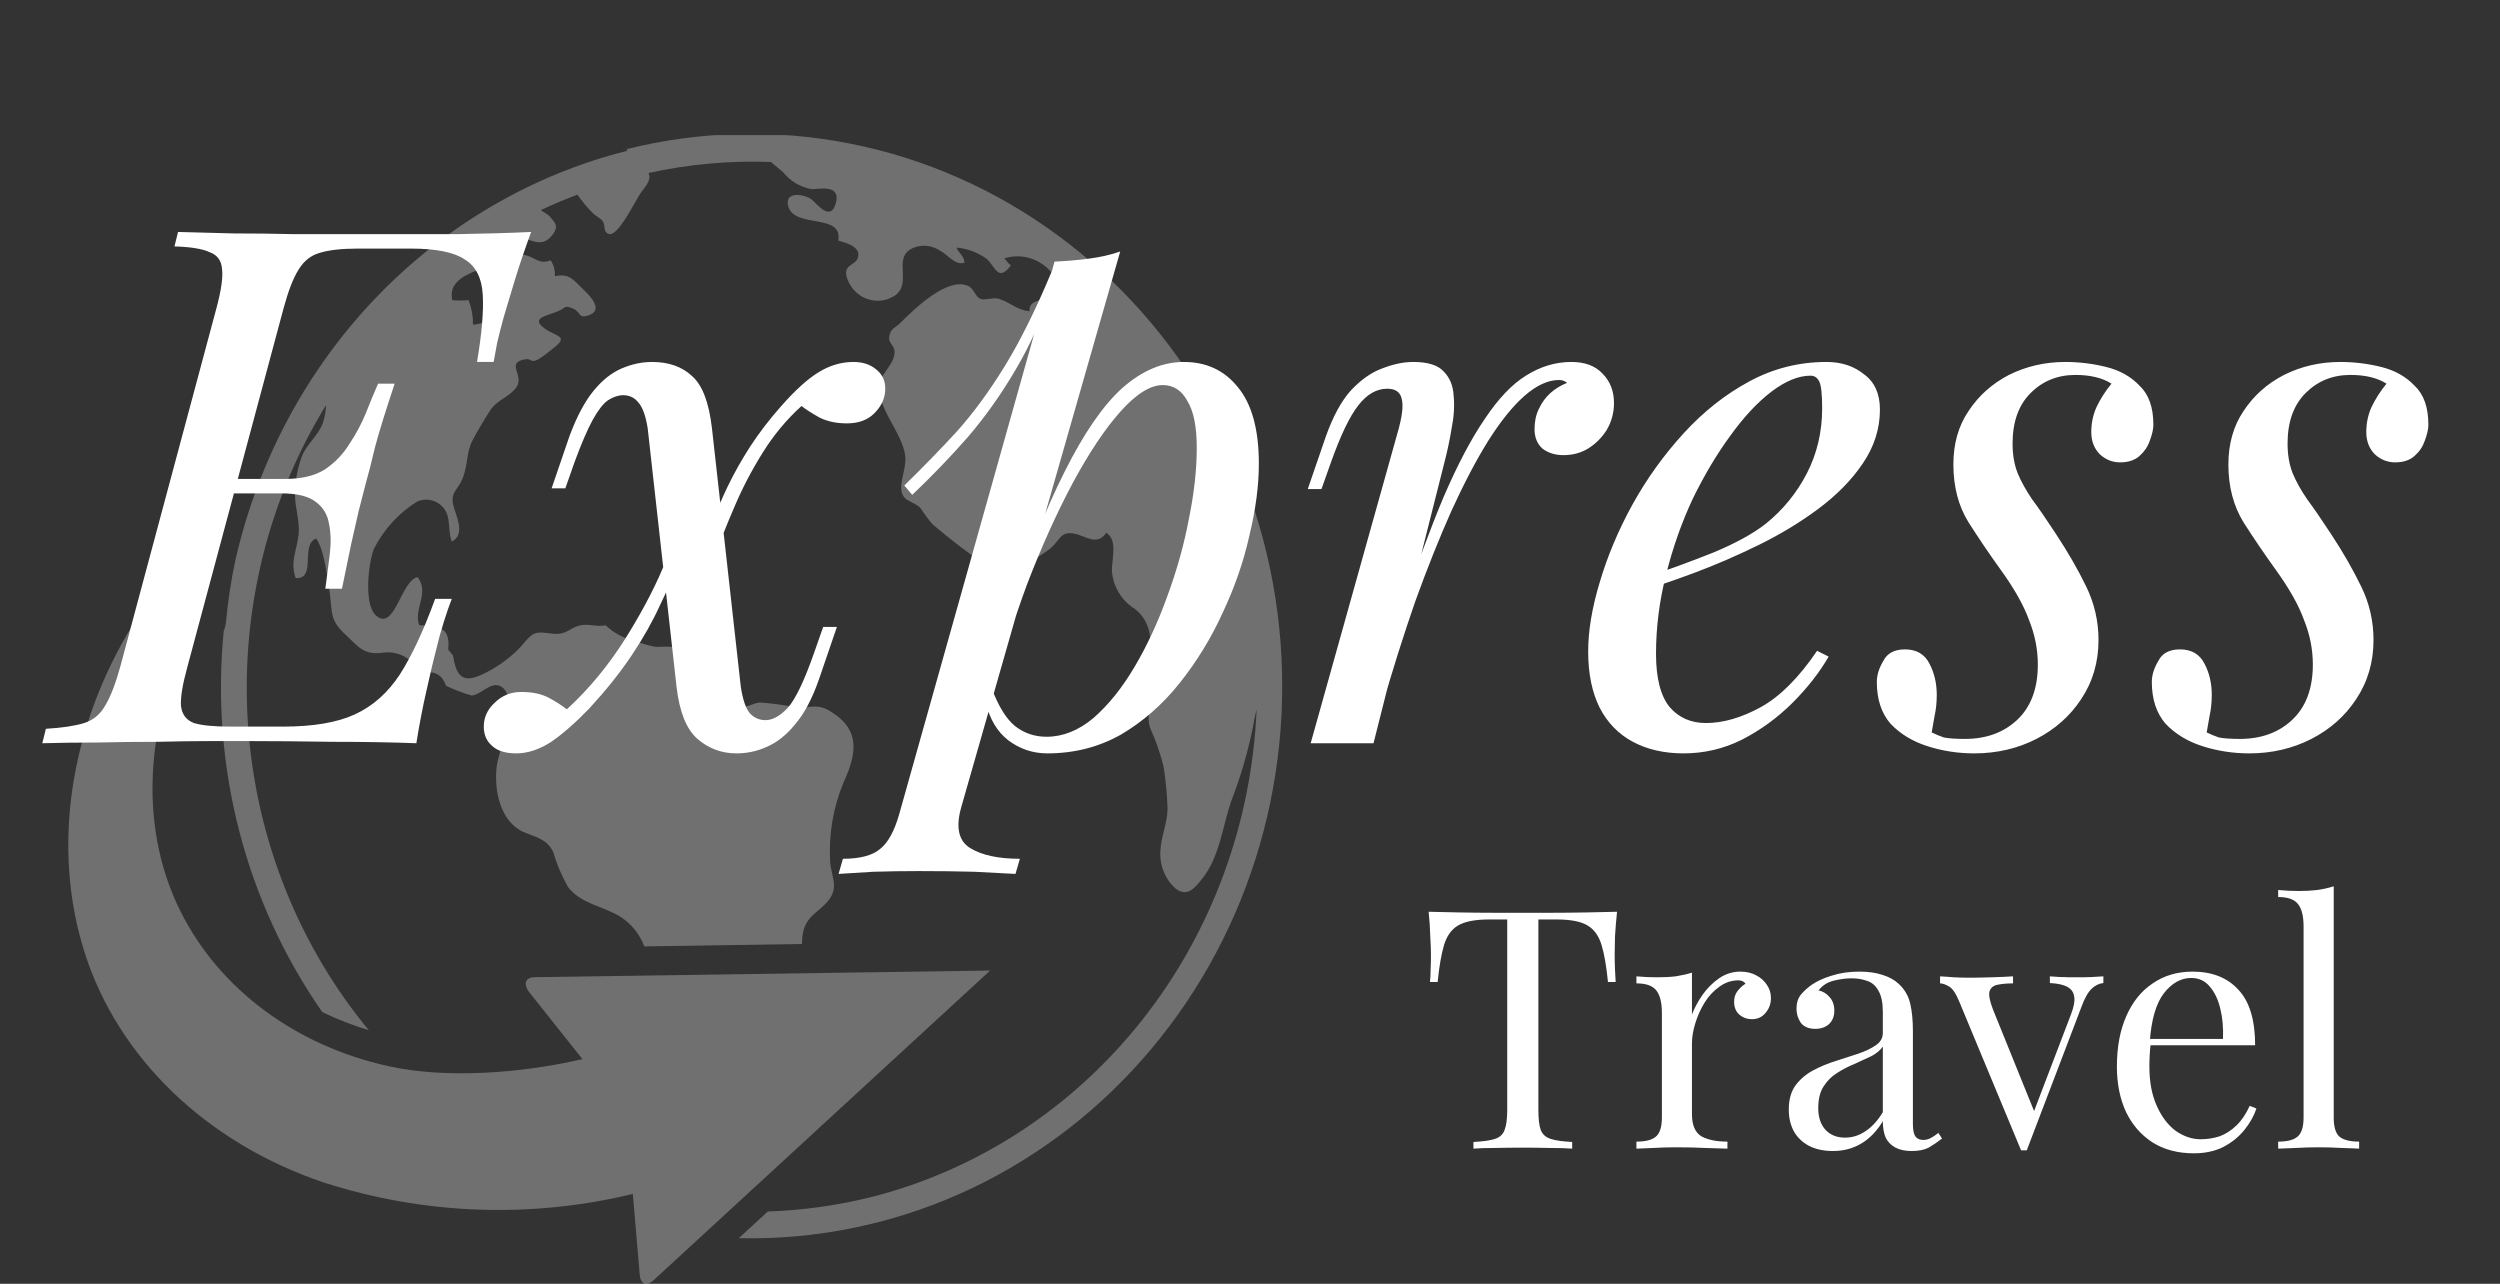
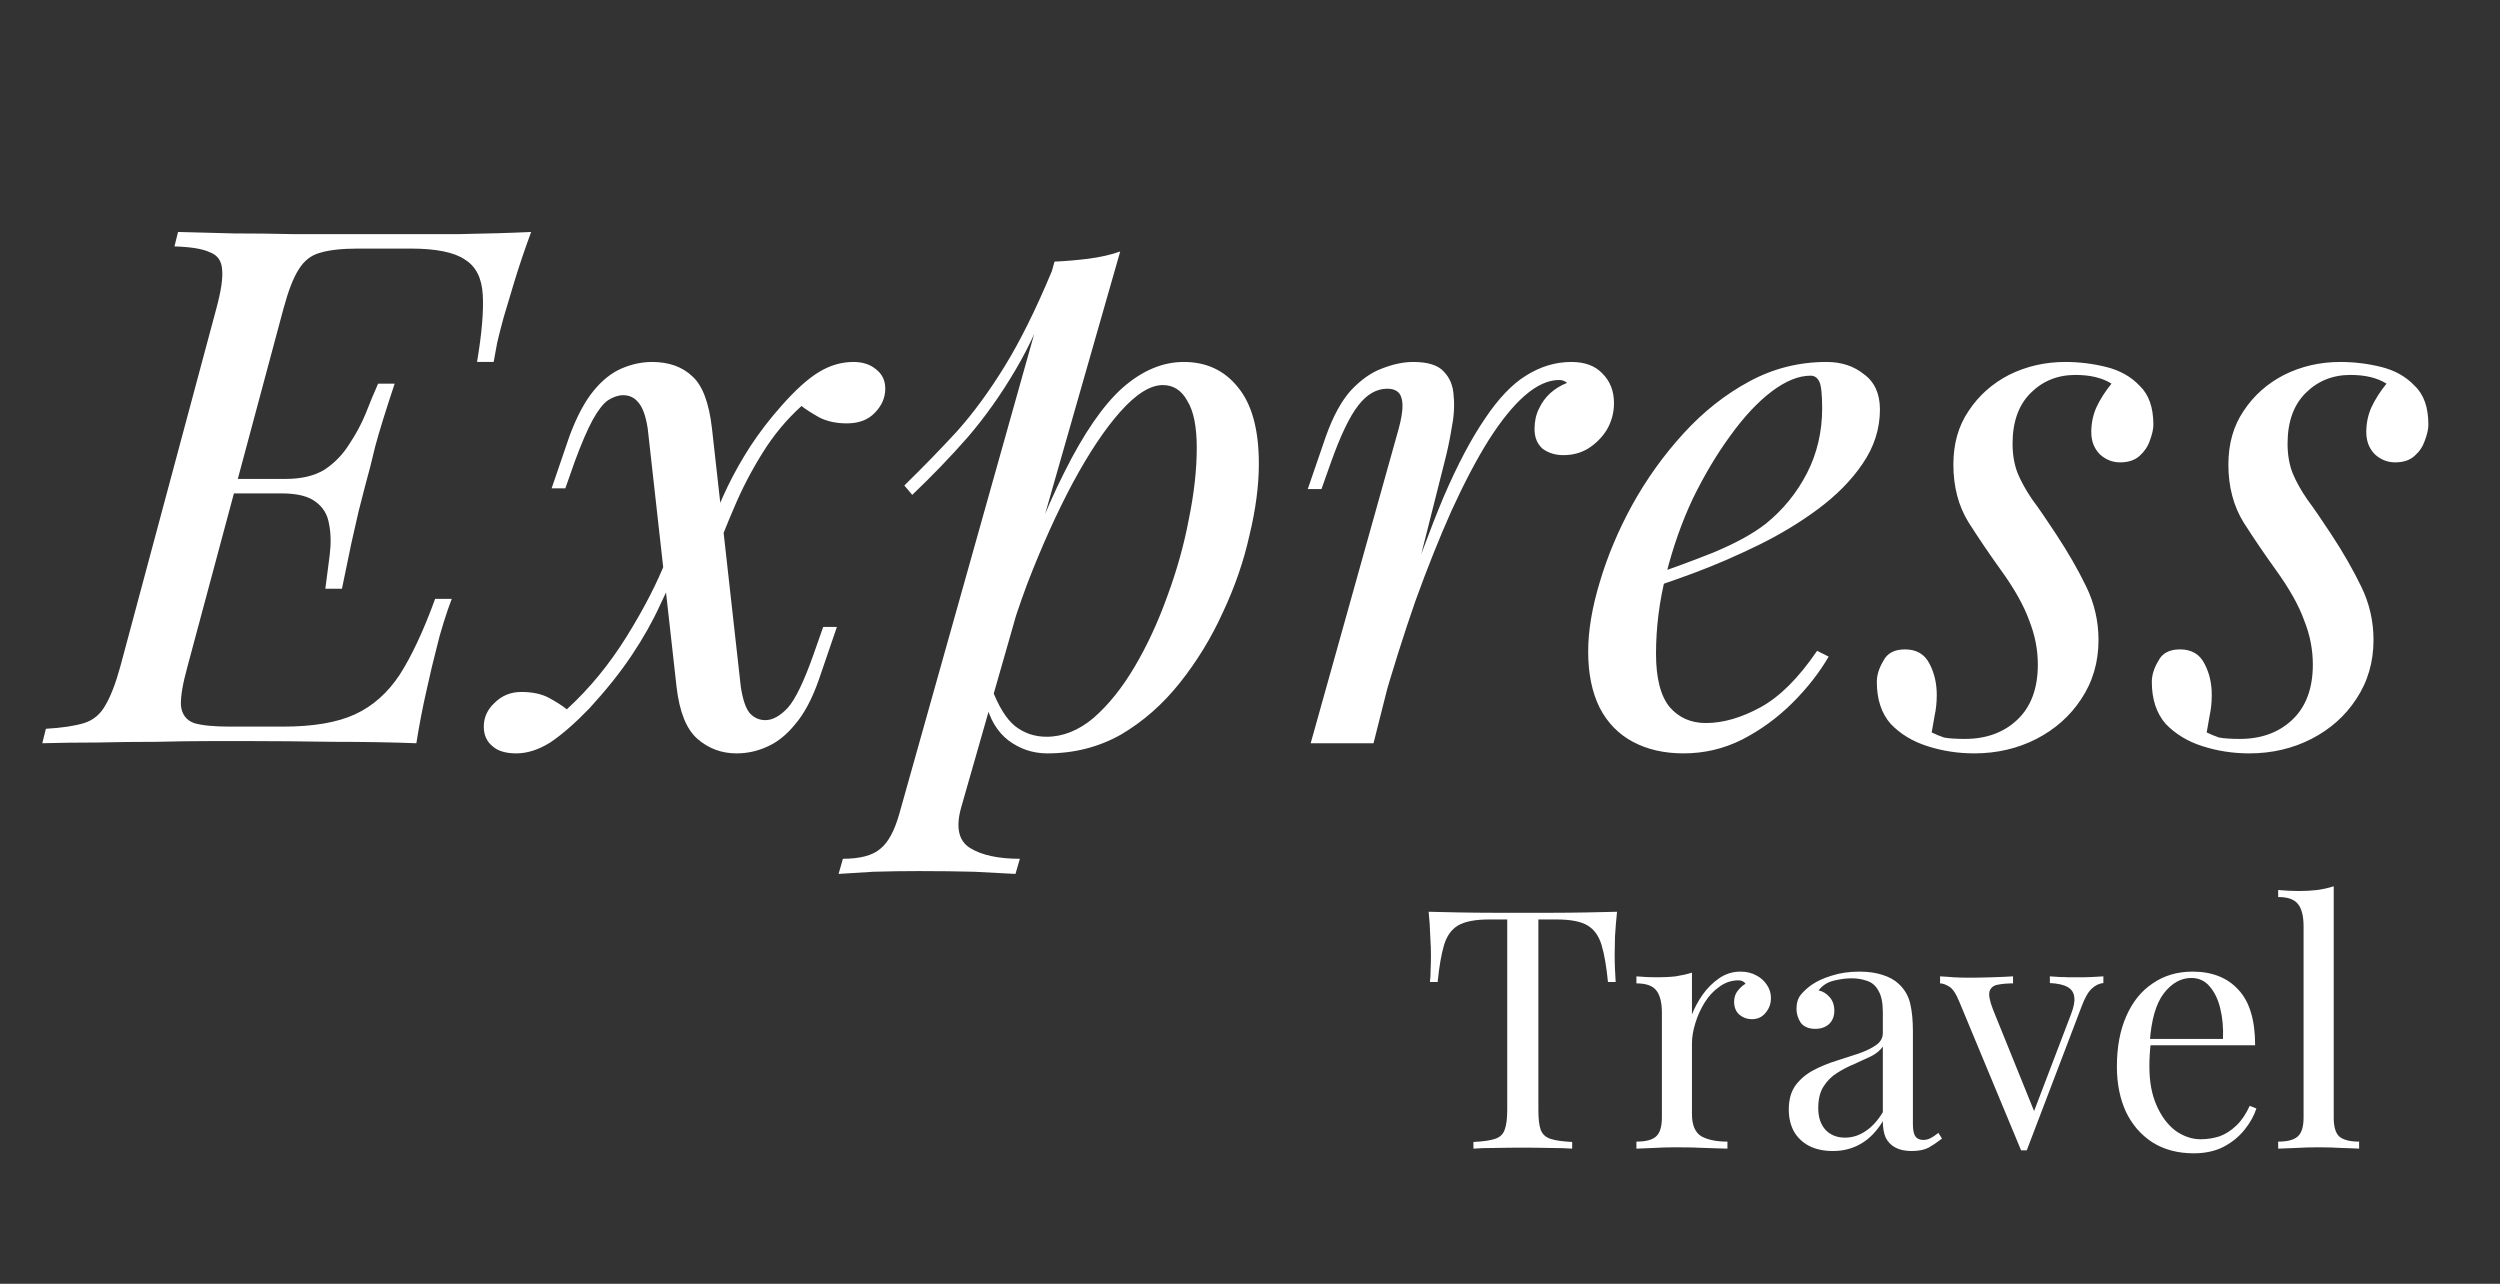
<svg xmlns="http://www.w3.org/2000/svg" width="37" height="19" viewBox="0 0 37 19" fill="none">
  <rect x="0" y="0" width="37" height="19" fill="#333333" stroke="none" />
  <g clip-path="url(#clip0_27_1480)">
    <path d="M9.286 2.231C7.876 2.585 6.589 3.338 5.565 4.405C4.541 5.473 3.822 6.814 3.486 8.28C3.42 8.587 3.373 8.897 3.344 9.211C3.339 9.253 3.329 9.294 3.312 9.333C3.113 11.337 3.632 13.347 4.77 14.979C4.992 15.087 5.222 15.176 5.458 15.247C4.427 13.999 3.803 12.443 3.676 10.803C3.549 9.164 3.925 7.524 4.75 6.121C4.774 6.077 4.8 6.037 4.826 5.998C4.822 6.086 4.806 6.172 4.78 6.256C4.71 6.449 4.546 6.563 4.47 6.748C4.401 6.932 4.366 7.128 4.366 7.326C4.366 7.509 4.438 7.714 4.42 7.903C4.396 8.142 4.29 8.307 4.376 8.556C4.692 8.573 4.438 8.059 4.68 7.97C4.806 8.153 4.842 8.546 4.88 8.772C4.92 9.086 4.88 9.175 5.116 9.395C5.304 9.57 5.382 9.697 5.658 9.661C5.765 9.644 5.876 9.661 5.973 9.711C6.071 9.762 6.151 9.842 6.202 9.942C6.402 9.942 6.524 9.942 6.602 10.15C6.723 10.208 6.849 10.256 6.978 10.293C7.114 10.293 7.28 10.056 7.432 10.171C7.688 10.362 7.382 11.101 7.352 11.338C7.308 11.685 7.4 12.155 7.742 12.311C7.916 12.39 8.088 12.406 8.186 12.606C8.239 12.788 8.313 12.963 8.406 13.127C8.606 13.385 8.924 13.406 9.188 13.572C9.346 13.675 9.468 13.827 9.536 14.007L11.87 13.971C11.868 13.896 11.878 13.821 11.898 13.749C11.966 13.541 12.126 13.491 12.256 13.333C12.424 13.125 12.3 12.976 12.286 12.749C12.263 12.348 12.332 11.946 12.486 11.577C12.686 11.143 12.728 10.8 12.306 10.538C12.106 10.407 12.022 10.476 11.784 10.47C11.605 10.434 11.425 10.41 11.244 10.397C11.138 10.409 11.086 10.463 10.984 10.461C10.882 10.459 10.888 10.401 10.796 10.426C10.658 10.463 10.534 10.811 10.372 10.649C10.282 10.559 10.412 10.214 10.372 10.073C10.332 9.932 10.19 9.628 10.002 9.574C9.903 9.569 9.805 9.569 9.706 9.574C9.606 9.556 9.507 9.528 9.412 9.491C9.245 9.455 9.089 9.373 8.962 9.254C8.832 9.283 8.726 9.229 8.594 9.254C8.462 9.279 8.412 9.362 8.28 9.379C8.148 9.395 8.024 9.333 7.906 9.379C7.828 9.41 7.734 9.549 7.674 9.607C7.518 9.761 7.338 9.887 7.142 9.979C6.842 10.121 6.756 10.008 6.704 9.701L6.634 9.614C6.672 9.248 6.456 9.277 6.204 9.252C6.116 9.019 6.362 8.776 6.18 8.541C5.936 8.589 5.838 9.36 5.562 9.107C5.38 8.938 5.454 8.323 5.534 8.122C5.682 7.833 5.903 7.591 6.174 7.423C6.243 7.393 6.319 7.387 6.391 7.406C6.463 7.425 6.528 7.469 6.574 7.529C6.676 7.671 6.624 7.841 6.686 8.016C6.886 7.916 6.762 7.66 6.72 7.519C6.648 7.282 6.774 7.27 6.852 7.066C6.93 6.862 6.898 6.696 6.998 6.509C7.074 6.364 7.168 6.208 7.258 6.069C7.348 5.929 7.51 5.886 7.622 5.759C7.794 5.568 7.464 5.375 7.768 5.318C7.878 5.3 7.84 5.381 7.968 5.318C8.042 5.271 8.113 5.218 8.18 5.161C8.438 4.967 8.228 4.986 8.06 4.861C7.846 4.703 8.09 4.678 8.26 4.606C8.382 4.552 8.346 4.514 8.474 4.564C8.602 4.614 8.552 4.714 8.694 4.672C8.964 4.595 8.71 4.358 8.628 4.279C8.486 4.144 8.428 4.04 8.212 4.088C8.218 4.005 8.196 3.922 8.15 3.853C7.972 3.924 7.908 3.793 7.75 3.772C7.492 3.739 7.578 3.93 7.512 4.09C7.446 4.25 7.252 4.279 7.218 4.469C7.184 4.658 7.288 4.784 7 4.805C7.002 4.681 6.979 4.557 6.934 4.442C6.854 4.45 6.774 4.45 6.694 4.442C6.628 4.155 6.928 4.053 7.13 3.974C7.332 3.895 7.374 3.621 7.572 3.527C7.77 3.434 7.972 3.735 8.172 3.482C8.284 3.338 8.206 3.292 8.132 3.199C8.112 3.176 8.028 3.13 8.004 3.11C8.18 3.026 8.362 2.95 8.546 2.881C8.614 2.978 8.689 3.069 8.772 3.153C8.816 3.199 8.882 3.222 8.922 3.276C8.962 3.33 8.922 3.438 9.012 3.463C9.156 3.502 9.412 2.945 9.494 2.839C9.576 2.733 9.644 2.646 9.596 2.561C10.192 2.43 10.801 2.375 11.41 2.397L11.59 2.549C11.697 2.681 11.846 2.77 12.01 2.8C12.122 2.8 12.45 2.721 12.37 3.008C12.29 3.295 12.086 3.008 12.006 2.947C11.894 2.871 11.606 2.827 11.666 3.053C11.758 3.388 12.478 3.149 12.406 3.56C12.508 3.592 12.702 3.637 12.704 3.768C12.704 3.941 12.476 3.887 12.53 4.097C12.551 4.169 12.588 4.236 12.638 4.292C12.688 4.348 12.749 4.391 12.817 4.418C12.886 4.445 12.959 4.456 13.032 4.449C13.105 4.443 13.175 4.419 13.238 4.379C13.522 4.188 13.184 3.799 13.528 3.664C13.59 3.641 13.656 3.632 13.722 3.639C13.787 3.647 13.85 3.669 13.906 3.706C14.026 3.764 14.136 3.937 14.274 3.887C14.274 3.793 14.186 3.745 14.156 3.664C14.319 3.678 14.475 3.737 14.608 3.835C14.736 3.959 14.776 4.176 14.962 3.926C14.922 3.905 14.888 3.845 14.864 3.824C14.993 3.783 15.131 3.783 15.26 3.826C15.388 3.868 15.502 3.95 15.584 4.061C16.006 4.585 15.2 4.288 15.238 4.606C15.054 4.593 14.944 4.469 14.776 4.421C14.696 4.396 14.576 4.452 14.506 4.421C14.436 4.39 14.414 4.275 14.336 4.236C14.028 4.082 13.522 4.583 13.32 4.784C13.264 4.838 13.196 4.859 13.17 4.942C13.124 5.084 13.236 5.09 13.24 5.21C13.24 5.383 13.056 5.512 13.024 5.659C12.946 6.013 13.356 6.391 13.398 6.752C13.42 6.96 13.266 7.216 13.382 7.359C13.432 7.421 13.562 7.45 13.626 7.523C13.679 7.605 13.737 7.684 13.8 7.758C14.056 7.977 14.323 8.181 14.6 8.371C14.669 8.421 14.751 8.449 14.835 8.453C14.919 8.457 15.002 8.437 15.076 8.394C15.239 8.321 15.394 8.231 15.538 8.124C15.696 7.991 15.69 7.86 15.896 7.897C16.06 7.926 16.238 8.09 16.372 7.885C16.55 7.993 16.45 8.286 16.456 8.456C16.465 8.56 16.496 8.661 16.546 8.752C16.597 8.842 16.666 8.92 16.748 8.98C16.831 9.03 16.9 9.102 16.948 9.189C16.996 9.276 17.022 9.374 17.022 9.474C17.043 9.697 17.051 9.922 17.048 10.146C17.048 10.366 16.962 10.561 17.02 10.769C17.104 10.953 17.171 11.144 17.22 11.341C17.253 11.547 17.273 11.755 17.28 11.964C17.28 12.172 17.184 12.379 17.174 12.587C17.166 12.693 17.183 12.8 17.222 12.898C17.261 12.996 17.322 13.083 17.4 13.152C17.57 13.279 17.678 13.152 17.8 12.995C18.05 12.677 18.094 12.232 18.222 11.856C18.363 11.494 18.472 11.12 18.548 10.738C18.56 10.657 18.58 10.576 18.598 10.497C18.527 12.183 17.931 13.8 16.898 15.104C15.866 16.407 14.453 17.326 12.874 17.722C12.379 17.843 11.873 17.913 11.364 17.93L10.934 18.325C12.052 18.351 13.163 18.129 14.192 17.674C15.222 17.218 16.145 16.54 16.902 15.684C17.659 14.829 18.232 13.815 18.582 12.711C18.932 11.608 19.051 10.439 18.932 9.283C18.813 8.128 18.458 7.012 17.891 6.01C17.324 5.008 16.558 4.144 15.643 3.474C14.729 2.804 13.688 2.345 12.589 2.127C11.49 1.908 10.36 1.936 9.272 2.208L9.286 2.231ZM7.914 14.462L14.654 14.364L9.668 18.952C9.568 19.041 9.48 19.006 9.468 18.869L9.366 17.67C7.857 18.036 6.281 17.978 4.8 17.504C3.042 16.914 1.746 15.644 1.254 14.102C0.762 12.56 1.024 10.777 1.968 9.242C2.311 8.682 2.721 8.17 3.188 7.719C3.058 8.194 2.97 8.681 2.926 9.173C2.872 9.273 2.82 9.381 2.772 9.474C2.112 10.863 2.094 12.338 2.674 13.493C3.254 14.649 4.384 15.478 5.748 15.779C6.61 15.97 7.72 15.883 8.62 15.675L7.82 14.669C7.744 14.551 7.782 14.464 7.914 14.462Z" fill="white" fill-opacity="0.3" />
  </g>
  <path d="M23.932 13.494C23.919 13.619 23.909 13.742 23.902 13.86C23.899 13.976 23.897 14.065 23.897 14.128C23.897 14.207 23.899 14.281 23.902 14.351C23.905 14.42 23.909 14.481 23.912 14.534H23.798C23.775 14.303 23.744 14.121 23.704 13.989C23.664 13.854 23.595 13.756 23.496 13.697C23.397 13.637 23.243 13.608 23.035 13.608H22.768V16.426C22.768 16.558 22.779 16.657 22.803 16.723C22.829 16.789 22.878 16.833 22.951 16.856C23.024 16.88 23.129 16.894 23.268 16.901V17C23.182 16.993 23.073 16.99 22.941 16.99C22.809 16.987 22.675 16.985 22.54 16.985C22.392 16.985 22.251 16.987 22.119 16.99C21.99 16.99 21.886 16.993 21.807 17V16.901C21.946 16.894 22.052 16.88 22.124 16.856C22.197 16.833 22.245 16.789 22.268 16.723C22.294 16.657 22.307 16.558 22.307 16.426V13.608H22.04C21.835 13.608 21.682 13.637 21.579 13.697C21.48 13.756 21.411 13.854 21.371 13.989C21.332 14.121 21.3 14.303 21.277 14.534H21.163C21.17 14.481 21.173 14.42 21.173 14.351C21.177 14.281 21.178 14.207 21.178 14.128C21.178 14.065 21.175 13.976 21.168 13.86C21.165 13.742 21.157 13.619 21.144 13.494C21.282 13.497 21.433 13.501 21.594 13.504C21.759 13.507 21.924 13.509 22.09 13.509C22.255 13.509 22.405 13.509 22.54 13.509C22.675 13.509 22.824 13.509 22.986 13.509C23.151 13.509 23.316 13.507 23.481 13.504C23.646 13.501 23.796 13.497 23.932 13.494ZM25.759 14.38C25.849 14.38 25.926 14.399 25.992 14.435C26.062 14.471 26.114 14.519 26.151 14.578C26.19 14.634 26.21 14.699 26.21 14.771C26.21 14.854 26.184 14.927 26.131 14.989C26.081 15.052 26.014 15.084 25.928 15.084C25.858 15.084 25.797 15.062 25.745 15.019C25.692 14.973 25.665 14.909 25.665 14.826C25.665 14.763 25.682 14.71 25.715 14.668C25.751 14.621 25.791 14.585 25.834 14.559C25.811 14.526 25.776 14.509 25.73 14.509C25.627 14.509 25.533 14.54 25.448 14.603C25.362 14.663 25.289 14.74 25.23 14.836C25.17 14.932 25.124 15.034 25.091 15.143C25.058 15.249 25.041 15.348 25.041 15.44V16.49C25.041 16.652 25.088 16.761 25.18 16.817C25.276 16.87 25.405 16.896 25.566 16.896V17C25.49 16.997 25.383 16.993 25.244 16.99C25.106 16.983 24.959 16.98 24.804 16.98C24.692 16.98 24.579 16.983 24.467 16.99C24.358 16.993 24.276 16.997 24.219 17V16.896C24.355 16.896 24.451 16.871 24.507 16.822C24.566 16.772 24.596 16.678 24.596 16.54V14.989C24.596 14.841 24.569 14.732 24.517 14.663C24.464 14.59 24.365 14.554 24.219 14.554V14.45C24.325 14.46 24.427 14.464 24.526 14.464C24.622 14.464 24.713 14.46 24.799 14.45C24.888 14.436 24.969 14.418 25.041 14.395V15.014C25.078 14.918 25.129 14.823 25.195 14.727C25.264 14.628 25.347 14.545 25.442 14.479C25.538 14.413 25.644 14.38 25.759 14.38ZM27.128 17.035C26.992 17.035 26.875 17.01 26.776 16.96C26.677 16.908 26.601 16.835 26.548 16.742C26.499 16.65 26.474 16.543 26.474 16.421C26.474 16.275 26.507 16.157 26.573 16.064C26.642 15.972 26.73 15.897 26.836 15.841C26.941 15.785 27.052 15.739 27.167 15.703C27.286 15.663 27.398 15.627 27.504 15.594C27.61 15.557 27.696 15.516 27.762 15.47C27.831 15.424 27.866 15.363 27.866 15.287V14.979C27.866 14.841 27.844 14.735 27.801 14.663C27.762 14.59 27.707 14.542 27.638 14.519C27.569 14.493 27.491 14.479 27.405 14.479C27.323 14.479 27.233 14.491 27.138 14.514C27.045 14.537 26.971 14.585 26.915 14.658C26.978 14.671 27.032 14.704 27.078 14.757C27.125 14.809 27.148 14.877 27.148 14.96C27.148 15.042 27.121 15.108 27.068 15.158C27.016 15.204 26.948 15.227 26.865 15.227C26.77 15.227 26.699 15.197 26.652 15.138C26.61 15.075 26.588 15.006 26.588 14.93C26.588 14.844 26.61 14.775 26.652 14.722C26.695 14.669 26.75 14.62 26.816 14.573C26.892 14.521 26.989 14.476 27.108 14.44C27.23 14.4 27.367 14.38 27.519 14.38C27.654 14.38 27.77 14.397 27.866 14.43C27.961 14.46 28.041 14.504 28.103 14.563C28.189 14.643 28.245 14.74 28.272 14.856C28.298 14.968 28.311 15.103 28.311 15.262V16.639C28.311 16.721 28.323 16.78 28.346 16.817C28.372 16.853 28.412 16.871 28.465 16.871C28.501 16.871 28.536 16.863 28.569 16.846C28.602 16.83 28.642 16.804 28.688 16.767L28.742 16.851C28.673 16.904 28.607 16.949 28.544 16.985C28.481 17.018 28.397 17.035 28.292 17.035C28.196 17.035 28.117 17.018 28.054 16.985C27.991 16.952 27.943 16.904 27.91 16.841C27.881 16.776 27.866 16.693 27.866 16.594C27.776 16.742 27.669 16.853 27.544 16.926C27.422 16.998 27.283 17.035 27.128 17.035ZM27.306 16.837C27.415 16.837 27.516 16.805 27.608 16.742C27.704 16.68 27.79 16.586 27.866 16.46V15.49C27.826 15.546 27.768 15.594 27.692 15.633C27.616 15.669 27.534 15.707 27.445 15.747C27.356 15.783 27.27 15.828 27.187 15.881C27.108 15.93 27.042 15.996 26.989 16.079C26.936 16.161 26.91 16.269 26.91 16.401C26.91 16.533 26.945 16.639 27.014 16.718C27.087 16.797 27.184 16.837 27.306 16.837ZM31.13 14.45V14.549C31.067 14.555 31.009 14.583 30.957 14.633C30.904 14.682 30.854 14.77 30.808 14.895L29.996 17.025C29.983 17.025 29.97 17.025 29.956 17.025C29.943 17.025 29.928 17.025 29.912 17.025L29 14.831C28.948 14.702 28.895 14.625 28.842 14.598C28.793 14.569 28.75 14.554 28.713 14.554V14.45C28.779 14.453 28.847 14.458 28.916 14.464C28.989 14.468 29.067 14.47 29.149 14.47C29.251 14.47 29.359 14.468 29.471 14.464C29.587 14.461 29.694 14.456 29.793 14.45V14.554C29.71 14.554 29.636 14.56 29.57 14.573C29.507 14.583 29.466 14.615 29.446 14.668C29.43 14.72 29.446 14.811 29.496 14.94L30.115 16.47L30.085 16.495L30.65 15.014C30.692 14.905 30.709 14.819 30.699 14.757C30.692 14.691 30.66 14.641 30.6 14.608C30.544 14.575 30.456 14.555 30.338 14.549V14.45C30.397 14.453 30.448 14.456 30.491 14.46C30.534 14.46 30.575 14.461 30.615 14.464C30.658 14.464 30.704 14.464 30.754 14.464C30.829 14.464 30.897 14.463 30.957 14.46C31.019 14.456 31.077 14.453 31.13 14.45ZM32.45 14.38C32.74 14.38 32.966 14.47 33.128 14.648C33.293 14.823 33.376 15.097 33.376 15.47H31.628L31.622 15.376H32.9C32.907 15.214 32.894 15.065 32.861 14.93C32.828 14.791 32.775 14.681 32.702 14.598C32.633 14.516 32.542 14.474 32.43 14.474C32.278 14.474 32.142 14.55 32.024 14.702C31.908 14.854 31.839 15.095 31.816 15.425L31.831 15.445C31.824 15.495 31.819 15.549 31.816 15.608C31.812 15.668 31.811 15.727 31.811 15.787C31.811 16.011 31.847 16.204 31.92 16.366C31.992 16.528 32.086 16.652 32.202 16.738C32.321 16.82 32.443 16.861 32.568 16.861C32.667 16.861 32.761 16.846 32.851 16.817C32.94 16.784 33.022 16.731 33.098 16.658C33.174 16.586 33.24 16.488 33.296 16.366L33.395 16.406C33.359 16.515 33.3 16.62 33.217 16.723C33.135 16.825 33.031 16.909 32.905 16.975C32.78 17.038 32.634 17.069 32.469 17.069C32.232 17.069 32.027 17.015 31.855 16.906C31.687 16.797 31.556 16.647 31.464 16.455C31.375 16.261 31.33 16.038 31.33 15.787C31.33 15.496 31.377 15.247 31.469 15.039C31.561 14.828 31.692 14.666 31.86 14.554C32.029 14.438 32.225 14.38 32.45 14.38ZM34.539 13.117V16.54C34.539 16.678 34.567 16.772 34.623 16.822C34.682 16.871 34.78 16.896 34.915 16.896V17C34.859 16.997 34.773 16.993 34.657 16.99C34.545 16.983 34.431 16.98 34.316 16.98C34.204 16.98 34.09 16.983 33.974 16.99C33.859 16.993 33.773 16.997 33.717 17V16.896C33.852 16.896 33.948 16.871 34.004 16.822C34.063 16.772 34.093 16.678 34.093 16.54V13.712C34.093 13.563 34.067 13.454 34.014 13.385C33.961 13.312 33.862 13.276 33.717 13.276V13.172C33.822 13.182 33.925 13.187 34.024 13.187C34.119 13.187 34.21 13.182 34.296 13.172C34.385 13.159 34.466 13.141 34.539 13.117Z" fill="white" />
  <path d="M3.137 7.302L3.202 7.088H5.05L4.986 7.302H3.137ZM4.228 7.088C4.463 7.088 4.655 7.042 4.805 6.95C4.954 6.85 5.075 6.725 5.168 6.575C5.268 6.426 5.35 6.273 5.414 6.116C5.478 5.952 5.539 5.806 5.596 5.678H5.841C5.706 6.084 5.61 6.394 5.553 6.608C5.503 6.821 5.453 7.017 5.403 7.195C5.375 7.309 5.343 7.434 5.307 7.569C5.278 7.698 5.243 7.854 5.2 8.04C5.164 8.218 5.118 8.442 5.061 8.713H4.815C4.837 8.542 4.858 8.374 4.88 8.211C4.901 8.04 4.897 7.886 4.869 7.751C4.847 7.616 4.783 7.509 4.676 7.43C4.57 7.345 4.399 7.302 4.163 7.302L4.228 7.088ZM7.06 5.357C7.131 4.937 7.159 4.605 7.145 4.363C7.131 4.114 7.042 3.939 6.878 3.84C6.721 3.733 6.454 3.679 6.076 3.679H5.296C5.054 3.679 4.865 3.701 4.73 3.743C4.602 3.779 4.498 3.861 4.42 3.989C4.342 4.11 4.267 4.303 4.196 4.566L2.774 9.867C2.703 10.124 2.671 10.316 2.678 10.444C2.692 10.572 2.756 10.658 2.87 10.701C2.984 10.736 3.162 10.754 3.405 10.754H4.185C4.634 10.754 4.99 10.694 5.254 10.572C5.517 10.451 5.738 10.255 5.916 9.985C6.094 9.707 6.269 9.333 6.44 8.863H6.686C6.65 8.955 6.611 9.069 6.568 9.205C6.525 9.34 6.486 9.482 6.451 9.632C6.415 9.767 6.369 9.963 6.312 10.22C6.255 10.469 6.205 10.729 6.162 11C5.799 10.986 5.389 10.979 4.933 10.979C4.477 10.972 4.071 10.968 3.715 10.968C3.558 10.968 3.355 10.968 3.105 10.968C2.863 10.968 2.6 10.972 2.315 10.979C2.03 10.979 1.741 10.982 1.449 10.989C1.157 10.989 0.882 10.993 0.626 11L0.679 10.786C0.922 10.772 1.11 10.743 1.246 10.701C1.381 10.658 1.484 10.572 1.556 10.444C1.634 10.316 1.709 10.124 1.78 9.867L3.202 4.566C3.273 4.303 3.301 4.11 3.287 3.989C3.28 3.861 3.219 3.775 3.105 3.733C2.999 3.683 2.824 3.654 2.582 3.647L2.635 3.433C2.899 3.441 3.177 3.448 3.469 3.455C3.761 3.455 4.049 3.458 4.334 3.465C4.619 3.465 4.883 3.465 5.125 3.465C5.375 3.465 5.578 3.465 5.734 3.465C6.048 3.465 6.401 3.465 6.793 3.465C7.192 3.458 7.548 3.448 7.861 3.433C7.769 3.683 7.687 3.925 7.615 4.16C7.544 4.395 7.491 4.573 7.455 4.694C7.42 4.823 7.387 4.947 7.359 5.069C7.338 5.183 7.32 5.279 7.306 5.357H7.06ZM10.964 10.166C10.993 10.352 11.036 10.48 11.093 10.551C11.157 10.622 11.235 10.658 11.328 10.658C11.435 10.658 11.545 10.597 11.659 10.476C11.773 10.348 11.901 10.081 12.044 9.675L12.183 9.279H12.386L12.119 10.059C12.019 10.345 11.901 10.565 11.766 10.722C11.638 10.879 11.499 10.989 11.349 11.053C11.207 11.118 11.057 11.15 10.9 11.15C10.679 11.15 10.487 11.078 10.323 10.936C10.159 10.793 10.056 10.537 10.013 10.166L9.586 6.34C9.557 6.155 9.511 6.027 9.447 5.956C9.39 5.884 9.315 5.849 9.222 5.849C9.151 5.849 9.076 5.874 8.998 5.924C8.927 5.973 8.852 6.07 8.773 6.212C8.695 6.355 8.606 6.561 8.506 6.832L8.367 7.227H8.164L8.431 6.447C8.538 6.162 8.656 5.941 8.784 5.785C8.912 5.628 9.051 5.517 9.201 5.453C9.351 5.389 9.5 5.357 9.65 5.357C9.899 5.357 10.099 5.428 10.248 5.571C10.398 5.706 10.494 5.963 10.537 6.34L10.964 10.166ZM11.862 6.009C11.641 6.209 11.449 6.44 11.285 6.704C11.121 6.967 10.982 7.234 10.868 7.505C10.754 7.769 10.658 8.011 10.58 8.232C10.58 8.232 10.544 8.232 10.473 8.232C10.402 8.225 10.366 8.221 10.366 8.221C10.416 8.079 10.473 7.922 10.537 7.751C10.601 7.573 10.679 7.388 10.772 7.195C10.865 7.003 10.975 6.807 11.103 6.608C11.239 6.401 11.392 6.201 11.563 6.009C11.77 5.774 11.955 5.606 12.119 5.507C12.282 5.407 12.453 5.357 12.632 5.357C12.767 5.357 12.877 5.393 12.963 5.464C13.056 5.535 13.102 5.631 13.102 5.753C13.102 5.888 13.048 6.009 12.941 6.116C12.842 6.216 12.706 6.266 12.535 6.266C12.379 6.266 12.243 6.237 12.129 6.18C12.015 6.116 11.926 6.059 11.862 6.009ZM8.389 10.498C8.724 10.191 9.019 9.832 9.276 9.418C9.532 9.005 9.728 8.624 9.864 8.275C9.864 8.275 9.892 8.282 9.949 8.296C10.013 8.31 10.045 8.317 10.045 8.317C9.974 8.51 9.881 8.724 9.767 8.959C9.66 9.194 9.522 9.44 9.351 9.696C9.18 9.953 8.969 10.216 8.72 10.487C8.506 10.708 8.314 10.875 8.143 10.989C7.972 11.096 7.804 11.15 7.641 11.15C7.484 11.15 7.366 11.114 7.288 11.043C7.202 10.972 7.16 10.875 7.16 10.754C7.16 10.619 7.213 10.501 7.32 10.402C7.427 10.295 7.559 10.241 7.715 10.241C7.879 10.241 8.015 10.27 8.122 10.327C8.228 10.384 8.317 10.441 8.389 10.498ZM17.21 5.699C17.024 5.699 16.814 5.831 16.579 6.095C16.351 6.351 16.116 6.704 15.874 7.153C15.639 7.594 15.414 8.093 15.2 8.649C14.994 9.205 14.819 9.782 14.677 10.38L14.869 9.226C15.175 8.293 15.471 7.544 15.756 6.982C16.041 6.412 16.326 5.998 16.611 5.742C16.903 5.485 17.206 5.357 17.52 5.357C17.855 5.357 18.122 5.482 18.321 5.731C18.528 5.981 18.631 6.358 18.631 6.864C18.631 7.185 18.585 7.537 18.492 7.922C18.407 8.307 18.275 8.688 18.097 9.066C17.926 9.443 17.712 9.792 17.456 10.113C17.206 10.426 16.918 10.679 16.59 10.872C16.262 11.057 15.899 11.15 15.5 11.15C15.286 11.15 15.094 11.085 14.923 10.957C14.759 10.829 14.648 10.644 14.591 10.402L14.677 10.188C14.777 10.451 14.89 10.637 15.019 10.743C15.154 10.85 15.311 10.904 15.489 10.904C15.731 10.904 15.963 10.811 16.184 10.626C16.404 10.434 16.608 10.181 16.793 9.867C16.978 9.554 17.138 9.208 17.274 8.83C17.416 8.446 17.523 8.065 17.594 7.687C17.673 7.302 17.712 6.95 17.712 6.629C17.712 6.315 17.666 6.084 17.573 5.934C17.488 5.777 17.366 5.699 17.21 5.699ZM15.607 3.872C15.778 3.864 15.945 3.85 16.109 3.829C16.28 3.807 16.437 3.772 16.579 3.722L14.228 11.941C14.142 12.24 14.185 12.443 14.356 12.55C14.527 12.656 14.773 12.71 15.094 12.71L15.029 12.934C14.887 12.927 14.684 12.917 14.42 12.902C14.164 12.895 13.889 12.892 13.597 12.892C13.377 12.892 13.152 12.895 12.924 12.902C12.696 12.917 12.525 12.927 12.411 12.934L12.475 12.71C12.732 12.71 12.917 12.66 13.031 12.56C13.145 12.468 13.238 12.297 13.309 12.047L15.607 3.872ZM13.384 7.185C13.662 6.914 13.921 6.647 14.164 6.383C14.406 6.112 14.641 5.792 14.869 5.421C15.097 5.051 15.329 4.584 15.564 4.021L15.596 4.192C15.439 4.677 15.25 5.104 15.029 5.475C14.816 5.838 14.581 6.169 14.324 6.469C14.068 6.761 13.793 7.046 13.501 7.324L13.384 7.185ZM20.328 11H19.398L20.681 6.415C20.752 6.173 20.773 6.002 20.745 5.902C20.723 5.802 20.652 5.753 20.531 5.753C20.374 5.753 20.232 5.834 20.104 5.998C19.975 6.162 19.84 6.444 19.698 6.843L19.558 7.238H19.355L19.623 6.458C19.73 6.159 19.854 5.931 19.997 5.774C20.146 5.617 20.299 5.51 20.456 5.453C20.62 5.389 20.773 5.357 20.916 5.357C21.13 5.357 21.279 5.403 21.365 5.496C21.457 5.589 21.507 5.71 21.514 5.859C21.529 6.009 21.518 6.173 21.482 6.351C21.454 6.522 21.418 6.689 21.375 6.853L20.328 11ZM23.075 5.624C22.911 5.624 22.74 5.703 22.562 5.859C22.391 6.009 22.212 6.23 22.027 6.522C21.849 6.807 21.668 7.153 21.482 7.559C21.304 7.958 21.126 8.403 20.948 8.895C20.777 9.386 20.609 9.917 20.446 10.487L20.713 9.119C20.948 8.421 21.165 7.833 21.365 7.356C21.571 6.878 21.774 6.494 21.974 6.201C22.173 5.902 22.376 5.688 22.583 5.56C22.797 5.425 23.021 5.357 23.256 5.357C23.456 5.357 23.609 5.414 23.716 5.528C23.83 5.642 23.887 5.788 23.887 5.966C23.887 6.109 23.851 6.241 23.78 6.362C23.709 6.476 23.616 6.568 23.502 6.64C23.395 6.704 23.274 6.736 23.139 6.736C23.018 6.736 22.914 6.704 22.829 6.64C22.75 6.568 22.711 6.472 22.711 6.351C22.711 6.237 22.733 6.137 22.775 6.052C22.818 5.959 22.875 5.881 22.946 5.817C23.018 5.753 23.1 5.703 23.192 5.667C23.178 5.653 23.16 5.642 23.139 5.635C23.125 5.628 23.103 5.624 23.075 5.624ZM24.274 8.574C24.673 8.439 25.033 8.307 25.354 8.179C25.681 8.043 25.942 7.901 26.134 7.751C26.39 7.544 26.593 7.295 26.743 7.003C26.893 6.711 26.968 6.39 26.968 6.041C26.968 5.834 26.953 5.703 26.925 5.646C26.896 5.589 26.854 5.56 26.797 5.56C26.618 5.56 26.426 5.639 26.219 5.795C26.013 5.952 25.81 6.169 25.61 6.447C25.411 6.718 25.226 7.028 25.055 7.377C24.891 7.726 24.759 8.1 24.659 8.499C24.559 8.891 24.509 9.283 24.509 9.675C24.509 10.038 24.577 10.302 24.712 10.466C24.848 10.622 25.026 10.701 25.247 10.701C25.503 10.701 25.774 10.622 26.059 10.466C26.344 10.309 26.622 10.031 26.893 9.632L27.064 9.718C26.928 9.953 26.75 10.181 26.529 10.402C26.308 10.622 26.059 10.804 25.781 10.947C25.511 11.082 25.222 11.15 24.916 11.15C24.631 11.15 24.381 11.093 24.167 10.979C23.954 10.865 23.79 10.697 23.676 10.476C23.562 10.248 23.505 9.97 23.505 9.643C23.505 9.336 23.562 8.994 23.676 8.617C23.79 8.232 23.95 7.851 24.157 7.473C24.37 7.088 24.623 6.736 24.916 6.415C25.208 6.095 25.532 5.838 25.888 5.646C26.244 5.453 26.625 5.357 27.032 5.357C27.253 5.357 27.438 5.418 27.587 5.539C27.744 5.653 27.823 5.827 27.823 6.062C27.823 6.347 27.737 6.615 27.566 6.864C27.402 7.106 27.181 7.331 26.903 7.537C26.633 7.737 26.337 7.915 26.016 8.072C25.696 8.228 25.382 8.364 25.076 8.478C24.77 8.592 24.499 8.684 24.264 8.756L24.274 8.574ZM28.589 10.84C28.646 10.868 28.706 10.893 28.771 10.915C28.842 10.929 28.945 10.936 29.081 10.936C29.394 10.936 29.651 10.843 29.85 10.658C30.057 10.466 30.16 10.191 30.16 9.835C30.16 9.614 30.117 9.397 30.032 9.183C29.953 8.962 29.811 8.709 29.604 8.424C29.44 8.196 29.284 7.965 29.134 7.73C28.984 7.487 28.91 7.202 28.91 6.875C28.91 6.568 28.984 6.305 29.134 6.084C29.284 5.856 29.483 5.678 29.732 5.549C29.989 5.421 30.267 5.357 30.566 5.357C30.773 5.357 30.976 5.382 31.175 5.432C31.375 5.482 31.539 5.574 31.667 5.71C31.802 5.838 31.87 6.03 31.87 6.287C31.87 6.351 31.852 6.429 31.817 6.522C31.788 6.608 31.738 6.682 31.667 6.746C31.596 6.811 31.499 6.843 31.378 6.843C31.264 6.843 31.165 6.803 31.079 6.725C30.994 6.64 30.951 6.529 30.951 6.394C30.951 6.266 30.976 6.144 31.026 6.03C31.083 5.909 31.157 5.792 31.25 5.678C31.115 5.592 30.936 5.549 30.716 5.549C30.452 5.549 30.231 5.639 30.053 5.817C29.875 5.995 29.786 6.244 29.786 6.565C29.786 6.729 29.811 6.875 29.861 7.003C29.911 7.124 29.982 7.252 30.074 7.388C30.174 7.523 30.292 7.694 30.427 7.901C30.605 8.171 30.755 8.431 30.876 8.681C30.997 8.93 31.058 9.194 31.058 9.472C31.058 9.799 30.972 10.092 30.801 10.348C30.637 10.597 30.416 10.793 30.139 10.936C29.861 11.078 29.554 11.15 29.22 11.15C28.977 11.15 28.746 11.114 28.525 11.043C28.304 10.972 28.122 10.861 27.98 10.711C27.844 10.555 27.777 10.348 27.777 10.092C27.777 9.992 27.809 9.889 27.873 9.782C27.93 9.668 28.037 9.611 28.194 9.611C28.364 9.611 28.486 9.682 28.557 9.824C28.628 9.96 28.664 10.113 28.664 10.284C28.664 10.398 28.653 10.501 28.632 10.594C28.617 10.679 28.603 10.761 28.589 10.84ZM32.659 10.84C32.716 10.868 32.777 10.893 32.841 10.915C32.912 10.929 33.016 10.936 33.151 10.936C33.464 10.936 33.721 10.843 33.92 10.658C34.127 10.466 34.23 10.191 34.23 9.835C34.23 9.614 34.188 9.397 34.102 9.183C34.024 8.962 33.881 8.709 33.675 8.424C33.511 8.196 33.354 7.965 33.204 7.73C33.055 7.487 32.98 7.202 32.98 6.875C32.98 6.568 33.055 6.305 33.204 6.084C33.354 5.856 33.553 5.678 33.803 5.549C34.059 5.421 34.337 5.357 34.636 5.357C34.843 5.357 35.046 5.382 35.246 5.432C35.445 5.482 35.609 5.574 35.737 5.71C35.873 5.838 35.94 6.03 35.94 6.287C35.94 6.351 35.922 6.429 35.887 6.522C35.858 6.608 35.809 6.682 35.737 6.746C35.666 6.811 35.57 6.843 35.449 6.843C35.335 6.843 35.235 6.803 35.149 6.725C35.064 6.64 35.021 6.529 35.021 6.394C35.021 6.266 35.046 6.144 35.096 6.03C35.153 5.909 35.228 5.792 35.32 5.678C35.185 5.592 35.007 5.549 34.786 5.549C34.522 5.549 34.302 5.639 34.123 5.817C33.945 5.995 33.856 6.244 33.856 6.565C33.856 6.729 33.881 6.875 33.931 7.003C33.981 7.124 34.052 7.252 34.145 7.388C34.245 7.523 34.362 7.694 34.498 7.901C34.676 8.171 34.825 8.431 34.946 8.681C35.068 8.93 35.128 9.194 35.128 9.472C35.128 9.799 35.042 10.092 34.871 10.348C34.708 10.597 34.487 10.793 34.209 10.936C33.931 11.078 33.625 11.15 33.29 11.15C33.048 11.15 32.816 11.114 32.595 11.043C32.374 10.972 32.193 10.861 32.05 10.711C31.915 10.555 31.847 10.348 31.847 10.092C31.847 9.992 31.879 9.889 31.943 9.782C32 9.668 32.107 9.611 32.264 9.611C32.435 9.611 32.556 9.682 32.627 9.824C32.699 9.96 32.734 10.113 32.734 10.284C32.734 10.398 32.723 10.501 32.702 10.594C32.688 10.679 32.673 10.761 32.659 10.84Z" fill="white" />
  <defs>
    <clipPath id="clip0_27_1480">
-       <rect width="18" height="17" fill="white" transform="translate(1 2)" />
-     </clipPath>
+       </clipPath>
  </defs>
</svg>